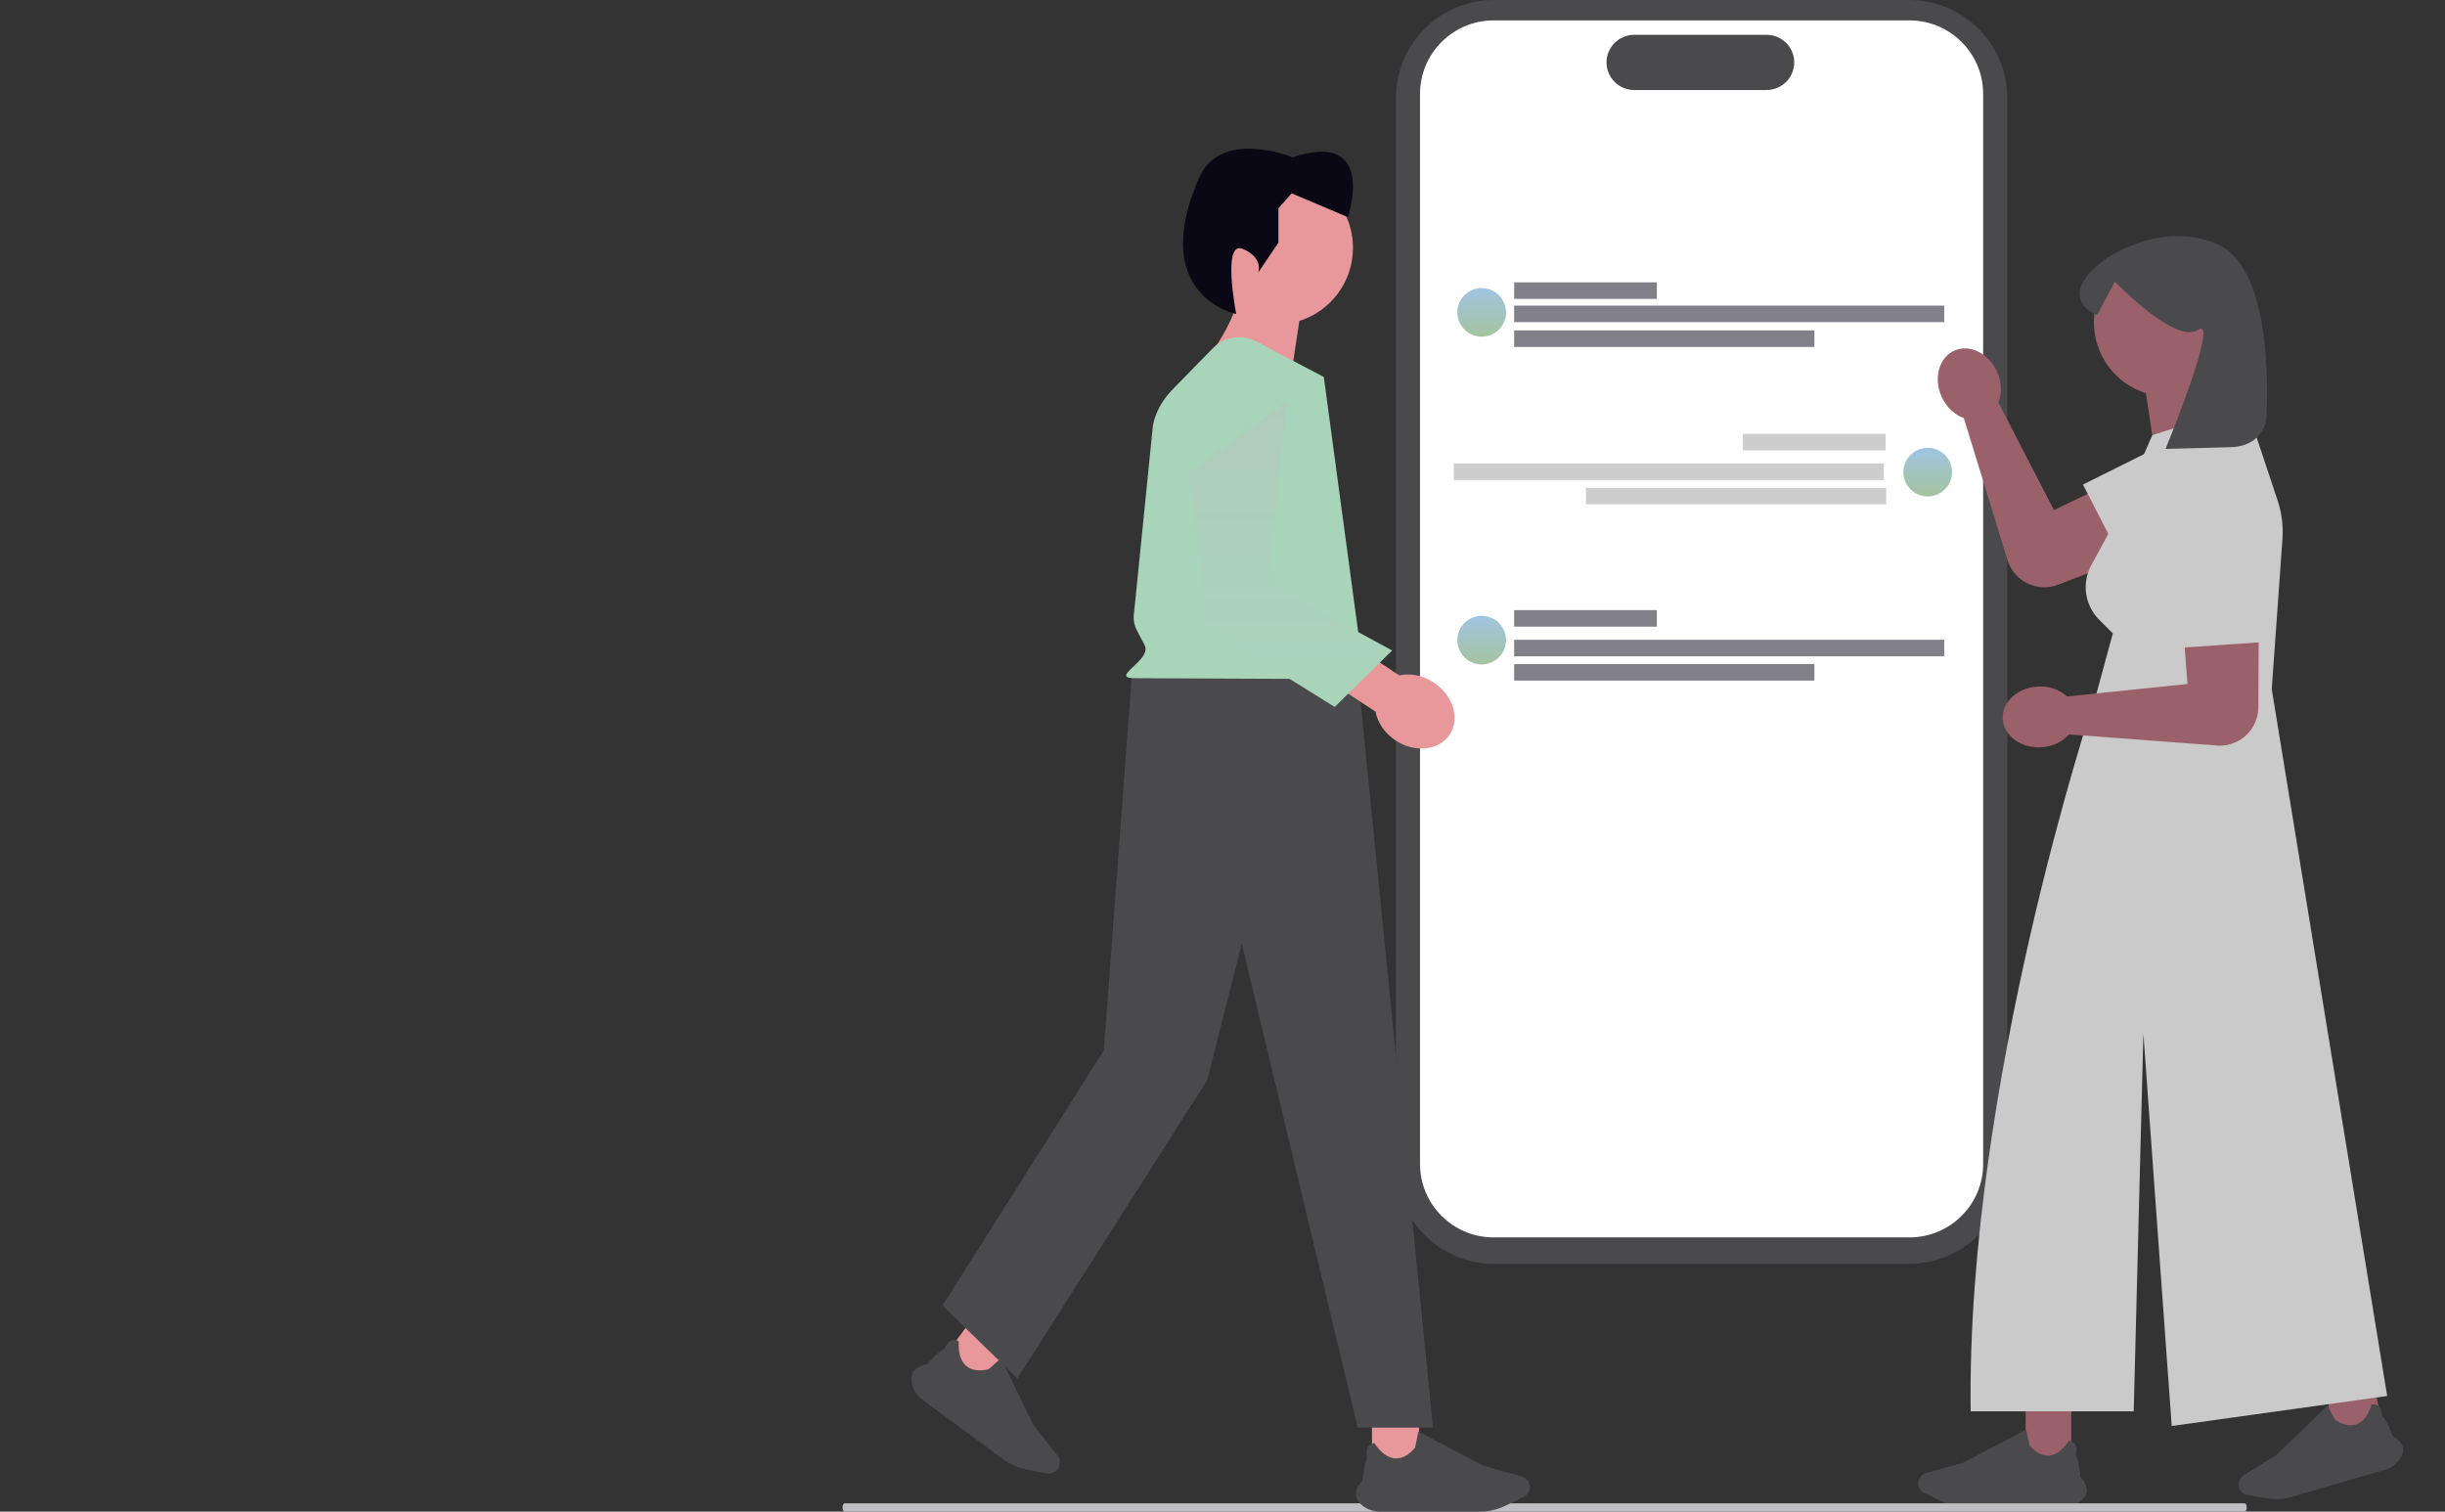
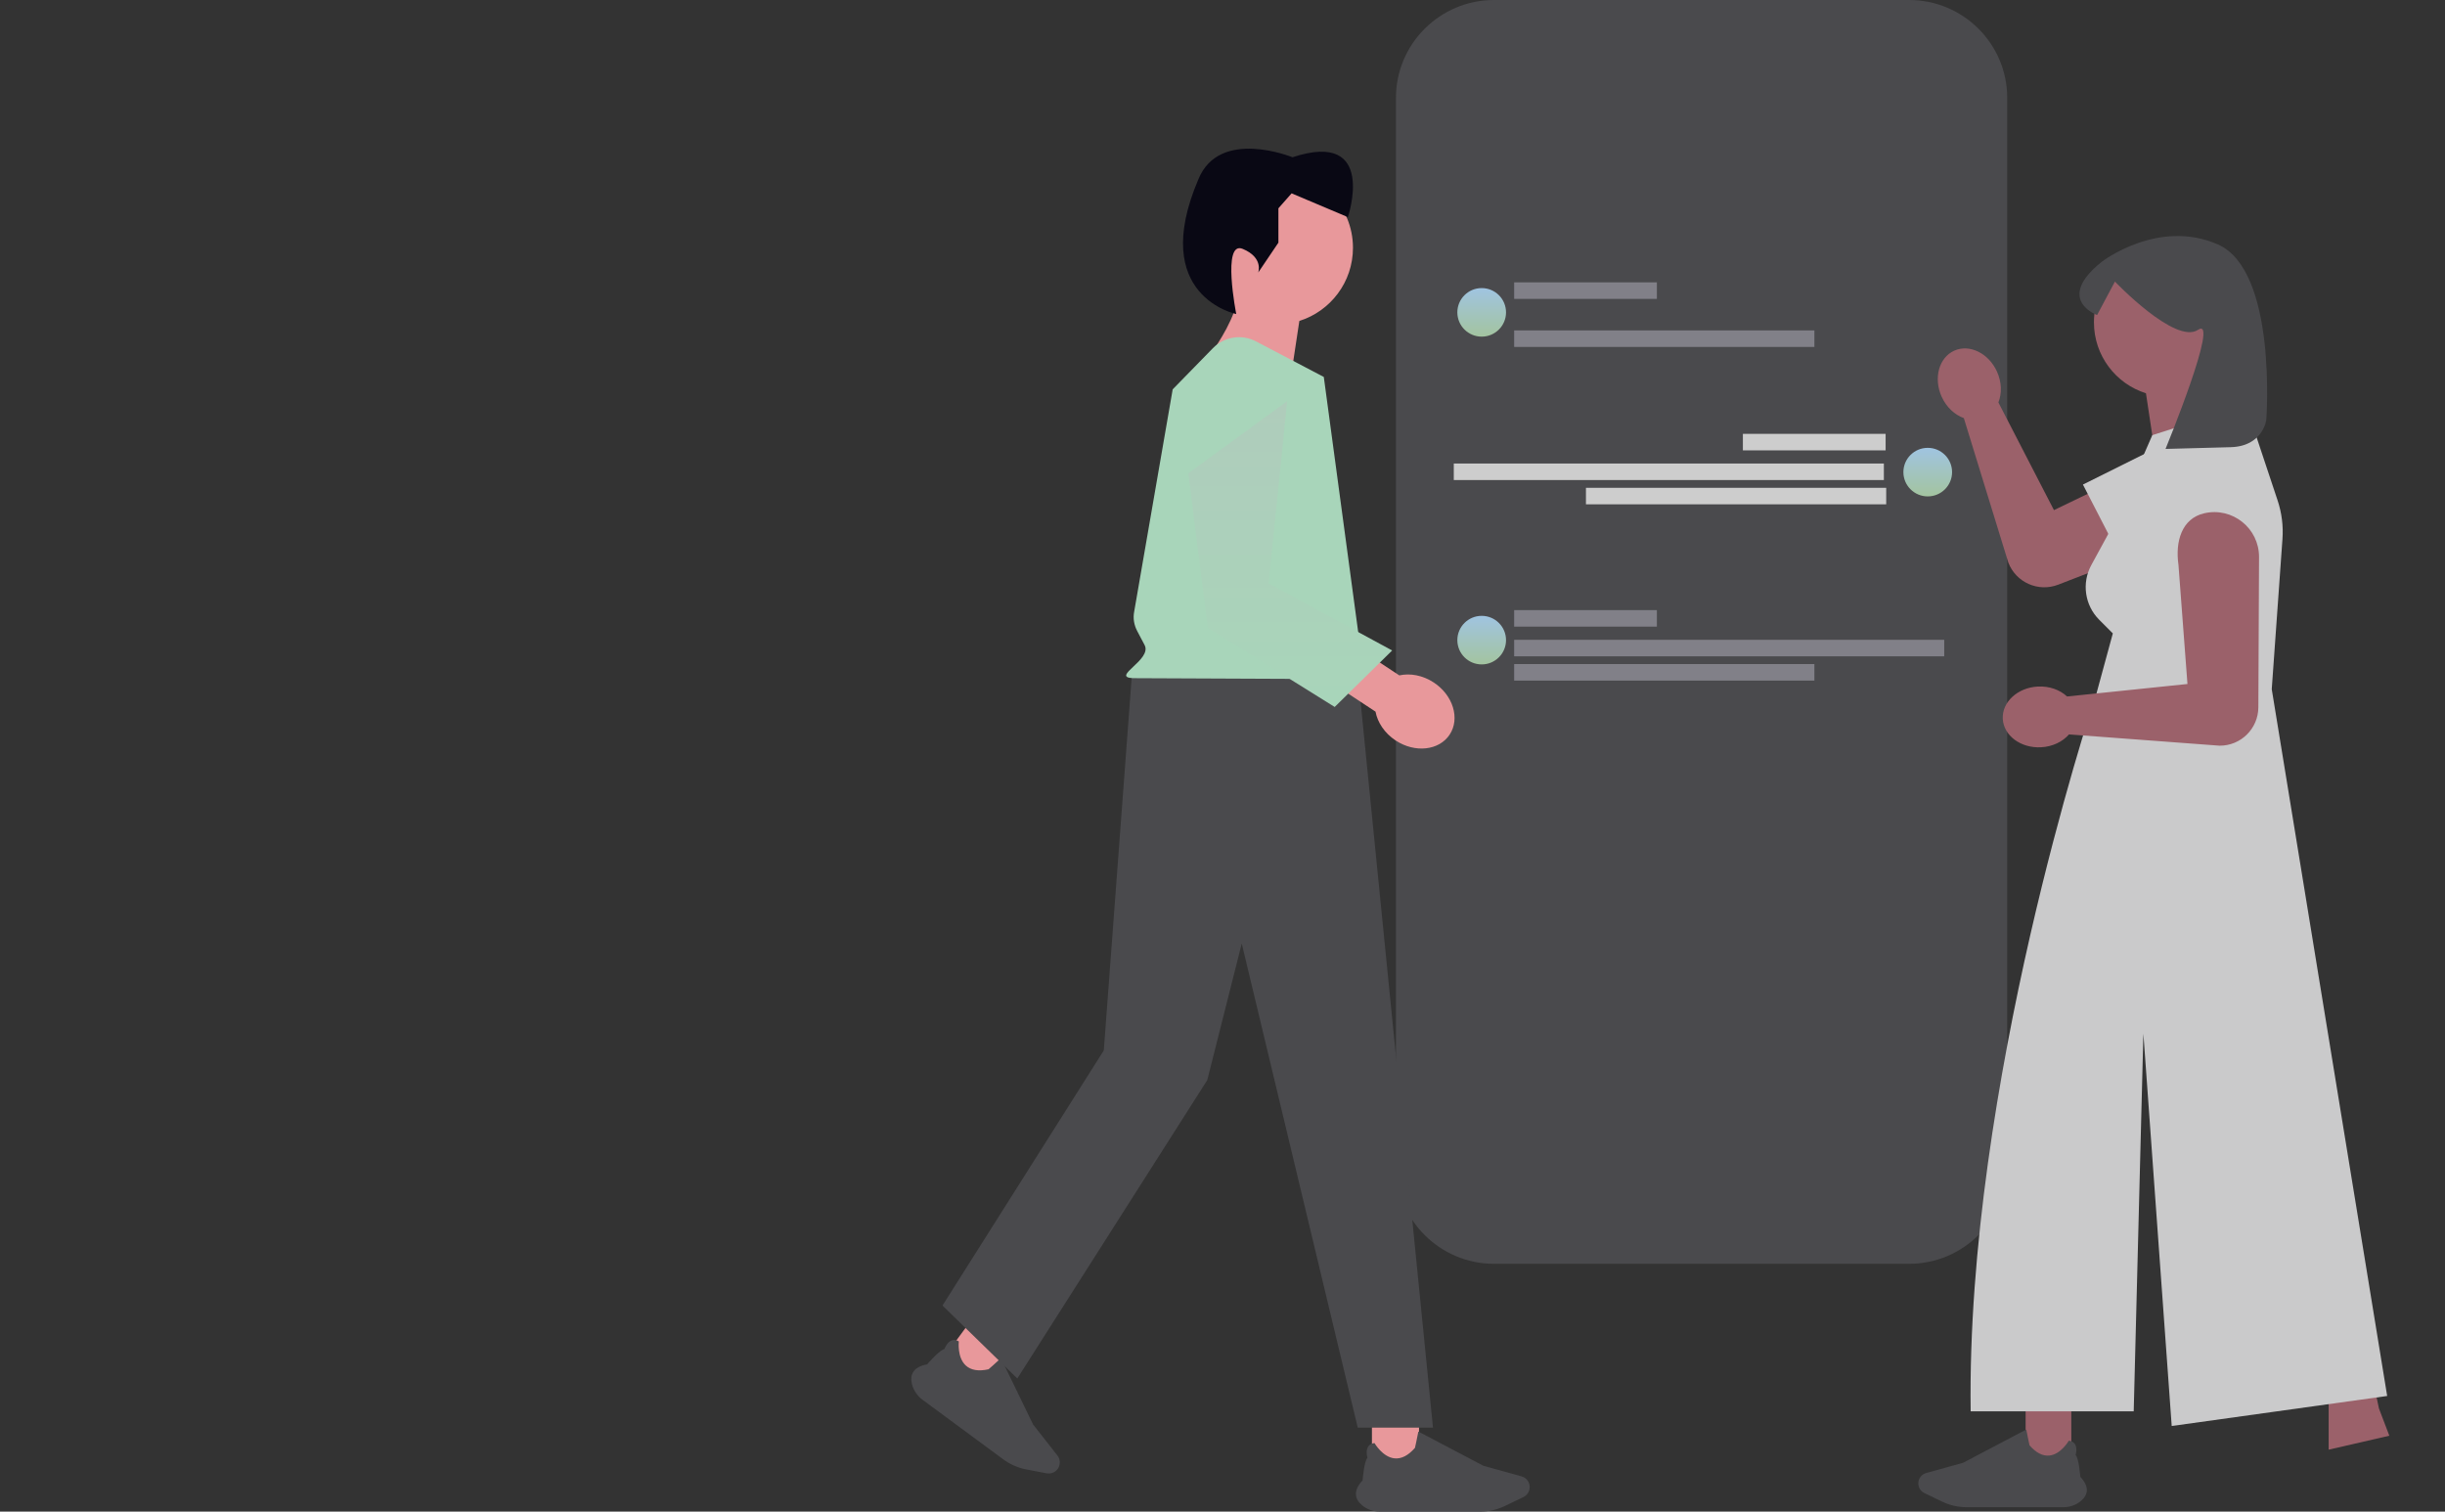
<svg xmlns="http://www.w3.org/2000/svg" width="296" height="183" viewBox="0 0 296 183" fill="none">
  <rect x="0" y="0" width="296" height="183" fill="#333333" stroke="none" />
  <g clip-path="url(#clip0_845_17242)">
    <path d="M231.125 153H180.875C174.327 153 169 147.687 169 141.156V11.844C169 5.313 174.327 0 180.875 0H231.125C237.673 0 243 5.313 243 11.844V141.156C243 147.687 237.673 153 231.125 153Z" fill="#4A4A4D" />
-     <path d="M231.176 149.803H180.823C175.91 149.803 171.913 145.816 171.913 140.916V11.357C171.913 6.457 175.91 2.47 180.823 2.47H231.176C236.089 2.47 240.086 6.457 240.086 11.357V140.916C240.086 145.816 236.089 149.803 231.176 149.803Z" fill="white" />
    <path d="M213.866 10.897H197.843C195.995 10.897 194.492 9.398 194.492 7.556C194.492 5.713 195.995 4.214 197.843 4.214H213.866C215.714 4.214 217.217 5.713 217.217 7.556C217.217 9.398 215.714 10.897 213.866 10.897Z" fill="#4A4A4D" />
    <path d="M183.308 35.183H200.587" stroke="#818088" stroke-width="2" stroke-miterlimit="10" />
    <path d="M183.308 41H219.657" stroke="#818088" stroke-width="2" stroke-miterlimit="10" />
-     <path d="M183.308 38H235.375" stroke="#818088" stroke-width="2" stroke-miterlimit="10" />
    <path d="M179.378 40.755C181.006 40.755 182.325 39.439 182.325 37.816C182.325 36.192 181.006 34.876 179.378 34.876C177.75 34.876 176.431 36.192 176.431 37.816C176.431 39.439 177.75 40.755 179.378 40.755Z" fill="url(#paint0_linear_845_17242)" />
    <path d="M211 53.523H228.28" stroke="#CDCDCD" stroke-width="2" stroke-miterlimit="10" />
    <path d="M192 60.055H228.349" stroke="#CDCDCD" stroke-width="2" stroke-miterlimit="10" />
    <path d="M176 57.115H228.067" stroke="#CDCDCD" stroke-width="2" stroke-miterlimit="10" />
    <path d="M233.378 60.096C235.006 60.096 236.325 58.779 236.325 57.156C236.325 55.532 235.006 54.216 233.378 54.216C231.75 54.216 230.431 55.532 230.431 57.156C230.431 58.779 231.75 60.096 233.378 60.096Z" fill="url(#paint1_linear_845_17242)" />
    <path d="M183.308 74.862H200.587" stroke="#818088" stroke-width="2" stroke-miterlimit="10" />
    <path d="M183.308 81.395H219.657" stroke="#818088" stroke-width="2" stroke-miterlimit="10" />
    <path d="M183.308 78.456H235.375" stroke="#818088" stroke-width="2" stroke-miterlimit="10" />
    <path d="M179.378 80.436C181.006 80.436 182.325 79.119 182.325 77.496C182.325 75.872 181.006 74.556 179.378 74.556C177.75 74.556 176.431 75.872 176.431 77.496C176.431 79.119 177.75 80.436 179.378 80.436Z" fill="url(#paint2_linear_845_17242)" />
  </g>
  <path d="M236.58 42.456C238.43 41.618 240.75 42.752 241.762 44.989C242.341 46.268 242.365 47.63 241.935 48.719L241.958 48.77L248.659 61.756L261.683 55.473C264.132 54.078 267.035 53.781 268.625 56.109C270.595 58.994 269.364 62.965 266.108 64.226L249.17 70.784C246.764 71.715 244.059 70.515 243.133 68.105L237.748 50.617C236.647 50.222 235.641 49.306 235.063 48.027C234.051 45.789 234.73 43.295 236.58 42.456Z" fill="#9B616A" />
  <path d="M266.911 51.318L252.166 58.663L257.753 69.503L272.596 60.724" fill="#CACACB" />
  <path d="M250.757 170.133H245.228V177.429H250.757V170.133Z" fill="#9B616A" />
  <path d="M249.813 182.464H238.06C237.055 182.464 236.046 182.233 235.141 181.798L232.974 180.755C232.526 180.539 232.236 180.079 232.236 179.581C232.236 178.997 232.629 178.481 233.191 178.325L237.661 177.087L245.308 173.063L245.314 173.092C245.457 173.817 245.678 174.913 245.706 174.979C246.491 175.879 247.296 176.293 248.101 176.211C249.504 176.069 250.438 174.446 250.447 174.43L250.454 174.417L250.468 174.419C250.797 174.453 251.04 174.586 251.191 174.813C251.511 175.297 251.316 176.041 251.284 176.153C251.667 176.529 251.839 178.626 251.852 178.795C252.407 179.384 252.67 179.949 252.635 180.476C252.605 180.937 252.349 181.365 251.877 181.748C251.308 182.21 250.575 182.464 249.813 182.464Z" fill="#4A4A4D" />
  <path d="M287.224 166.806L281.915 168.352L281.915 175.5L289.26 173.811L288 170.5L287.224 166.806Z" fill="#9B616A" />
-   <path d="M288.733 177.93L277.448 181.216C276.483 181.497 275.45 181.558 274.459 181.393L272.087 180.998C271.597 180.916 271.19 180.555 271.051 180.077C270.889 179.517 271.121 178.911 271.617 178.605L275.564 176.166L281.784 170.163L281.798 170.19C282.137 170.846 282.656 171.836 282.701 171.892C283.705 172.536 284.595 172.709 285.344 172.405C286.652 171.876 287.096 170.057 287.1 170.039L287.103 170.025L287.117 170.022C287.442 169.963 287.713 170.022 287.921 170.199C288.363 170.573 288.384 171.343 288.384 171.459C288.857 171.713 289.607 173.679 289.667 173.837C290.364 174.247 290.775 174.717 290.888 175.233C290.988 175.684 290.862 176.166 290.515 176.666C290.097 177.268 289.464 177.717 288.733 177.93Z" fill="#4A4A4D" />
  <path d="M271.478 39.022C271.478 34.052 267.454 30.023 262.489 30.023C257.525 30.023 253.5 34.052 253.5 39.022C253.5 43.052 256.147 46.463 259.796 47.609L261.534 59.106L270.392 51.715C270.392 51.715 268.479 49.275 267.452 46.524C269.878 44.912 271.478 42.154 271.478 39.022Z" fill="#9B616A" />
  <path d="M275.026 83.436L276.323 65.25C276.436 63.672 276.237 62.089 275.737 60.589L271.892 49.041L260.565 52.683L255.786 63.629L253.183 68.406C251.998 70.581 252.386 73.277 254.136 75.029L255.786 76.681L253.486 85.126L253.728 85.118L253.402 85.159C253.402 85.159 238.026 131.473 238.576 170.86H258.314L259.486 125.138L262.915 172.635L289 169L275.026 83.436Z" fill="#CACACB" />
  <path d="M274.365 50.845C274.365 50.845 273.946 54.033 270.057 54.137C264.797 54.278 262.168 54.348 262.168 54.348C262.168 54.348 268.836 38.101 266.094 39.932C263.352 41.762 256.04 34.089 256.04 34.089L253.882 38.139C253.882 38.139 248.727 36.271 254.44 31.695C254.44 31.695 261.256 26.419 268.493 29.587C275.729 32.755 274.365 50.845 274.365 50.845Z" fill="#4A4A4D" />
  <path d="M242.463 87.021C242.358 84.99 244.26 83.242 246.711 83.115C248.111 83.043 249.386 83.517 250.242 84.314L250.298 84.312L264.821 82.806L263.732 68.374C263.329 65.582 264.112 62.769 266.858 62.137C270.26 61.353 273.503 63.95 273.487 67.445L273.404 85.624C273.392 88.207 271.289 90.29 268.709 90.274L250.48 88.91C249.71 89.791 248.491 90.395 247.09 90.467C244.639 90.594 242.568 89.051 242.463 87.021Z" fill="#9B616A" />
-   <path d="M262.334 62.003L263.208 78.467L275.366 77.641L273.216 60.518" fill="#CACACB" />
-   <path d="M102 182.5C102 182.775 102.112 183 102.255 183H271.746C271.885 183 272 182.78 272 182.5C272 182.22 271.888 182 271.746 182H102.255C102.115 182 102 182.22 102 182.5Z" fill="#BEBEC4" />
  <path d="M113.987 164.708L118.576 168.095L121.96 163.5L117.37 160.113L113.987 164.708Z" fill="#E8989B" />
  <path d="M110.417 167.608C110.258 167 110.308 166.488 110.564 166.087C110.858 165.628 111.422 165.32 112.242 165.171C112.356 165.039 113.781 163.404 114.329 163.327C114.371 163.214 114.664 162.476 115.225 162.271C115.489 162.175 115.772 162.214 116.066 162.387L116.079 162.394L116.077 162.409C116.075 162.428 115.857 164.346 116.935 165.324C117.553 165.885 118.475 166.035 119.676 165.769C119.74 165.731 120.593 164.957 121.155 164.443L121.178 164.422L125.066 172.447L128.019 176.213C128.39 176.687 128.401 177.356 128.044 177.84C127.74 178.253 127.218 178.458 126.714 178.363L124.278 177.901C123.26 177.708 122.282 177.281 121.448 176.665L111.692 169.465C111.06 168.999 110.607 168.339 110.417 167.608Z" fill="#4A4A4D" />
  <path d="M166.091 177.808H171.793V172.1H166.091V177.808Z" fill="#E8989B" />
  <path d="M164.936 182.263C164.448 181.867 164.185 181.426 164.154 180.951C164.118 180.407 164.389 179.824 164.961 179.217C164.975 179.043 165.152 176.88 165.548 176.493C165.514 176.377 165.313 175.609 165.643 175.111C165.799 174.876 166.049 174.739 166.388 174.704L166.403 174.703L166.41 174.716C166.42 174.732 167.382 176.406 168.829 176.552C169.659 176.637 170.49 176.209 171.299 175.282C171.328 175.213 171.556 174.084 171.704 173.336L171.71 173.306L179.596 177.456L184.206 178.733C184.785 178.893 185.19 179.425 185.19 180.027C185.19 180.54 184.891 181.016 184.429 181.238L182.195 182.313C181.261 182.763 180.22 183 179.184 183H167.064C166.278 183 165.523 182.738 164.936 182.263Z" fill="#4A4A4D" />
  <path d="M137.045 81.497H164.373L173.482 172.831H164.373L150.33 114.224L146.155 130.76L123.157 166.881L114.1 158.051L133.63 127.164L137.045 81.497Z" fill="#4A4A4D" />
  <path d="M145.256 29.998C145.256 24.873 149.406 20.719 154.525 20.719C159.645 20.719 163.795 24.873 163.795 29.998C163.795 34.155 161.065 37.673 157.303 38.854L155.511 50.71L146.375 43.089C146.375 43.089 148.349 40.572 149.407 37.735C146.906 36.073 145.256 33.229 145.256 29.998Z" fill="#E8989B" />
  <path d="M149.663 38.017C149.663 38.017 147.896 29.065 150.45 30.131C153.005 31.196 152.321 32.998 152.321 32.998L154.769 29.375V25.219L156.366 23.407L163.178 26.285C163.178 26.285 166.797 15.629 156.473 19.039C156.473 19.039 147.638 15.416 145.083 21.703C139.027 35.865 149.663 38.017 149.663 38.017Z" fill="#090814" />
-   <path d="M137.14 82.1L161.366 82.207C163.383 82.309 165.046 81.109 164.855 79.69L160.264 45.635L152.055 41.328C150.323 40.419 148.201 40.755 146.834 42.155L141.969 47.136C140.693 48.442 139.873 49.942 139.576 51.514L137.305 74.06C137.156 74.851 137.284 75.655 137.678 76.402L138.569 78.092C139.513 79.883 134.436 81.963 137.14 82.1Z" fill="#A8D5BA" />
+   <path d="M137.14 82.1L161.366 82.207C163.383 82.309 165.046 81.109 164.855 79.69L160.264 45.635L152.055 41.328C150.323 40.419 148.201 40.755 146.834 42.155L141.969 47.136L137.305 74.06C137.156 74.851 137.284 75.655 137.678 76.402L138.569 78.092C139.513 79.883 134.436 81.963 137.14 82.1Z" fill="#A8D5BA" />
  <path d="M166.524 86.152L159.018 81.207L161.902 76.82L169.408 81.765C170.711 81.475 172.24 81.745 173.577 82.626C175.917 84.167 176.78 86.988 175.506 88.926C174.232 90.865 171.302 91.187 168.963 89.645C167.625 88.764 166.773 87.466 166.524 86.152Z" fill="#E8989B" />
  <path d="M143.863 57.303L146.22 76.008L161.582 85.587L168.539 78.748L153.579 70.634L155.827 48.566" fill="url(#paint3_linear_845_17242)" />
  <defs>
    <linearGradient id="paint0_linear_845_17242" x1="179.378" y1="34.876" x2="179.378" y2="40.755" gradientUnits="userSpaceOnUse">
      <stop stop-color="#A0C4E1" />
      <stop offset="0.535" stop-color="#A2C4BD" />
      <stop offset="1" stop-color="#A3C4A0" />
    </linearGradient>
    <linearGradient id="paint1_linear_845_17242" x1="233.378" y1="54.216" x2="233.378" y2="60.096" gradientUnits="userSpaceOnUse">
      <stop stop-color="#A0C4E1" />
      <stop offset="0.535" stop-color="#A2C4BD" />
      <stop offset="1" stop-color="#A3C4A0" />
    </linearGradient>
    <linearGradient id="paint2_linear_845_17242" x1="179.378" y1="74.556" x2="179.378" y2="80.436" gradientUnits="userSpaceOnUse">
      <stop stop-color="#A0C4E1" />
      <stop offset="0.535" stop-color="#A2C4BD" />
      <stop offset="1" stop-color="#A3C4A0" />
    </linearGradient>
    <linearGradient id="paint3_linear_845_17242" x1="156.201" y1="48.566" x2="156.201" y2="85.587" gradientUnits="userSpaceOnUse">
      <stop stop-color="#AFCCBB" />
      <stop offset="1" stop-color="#A8D5BA" />
    </linearGradient>
    <clipPath id="clip0_845_17242">
      <rect width="74" height="153" fill="white" transform="translate(169)" />
    </clipPath>
  </defs>
</svg>